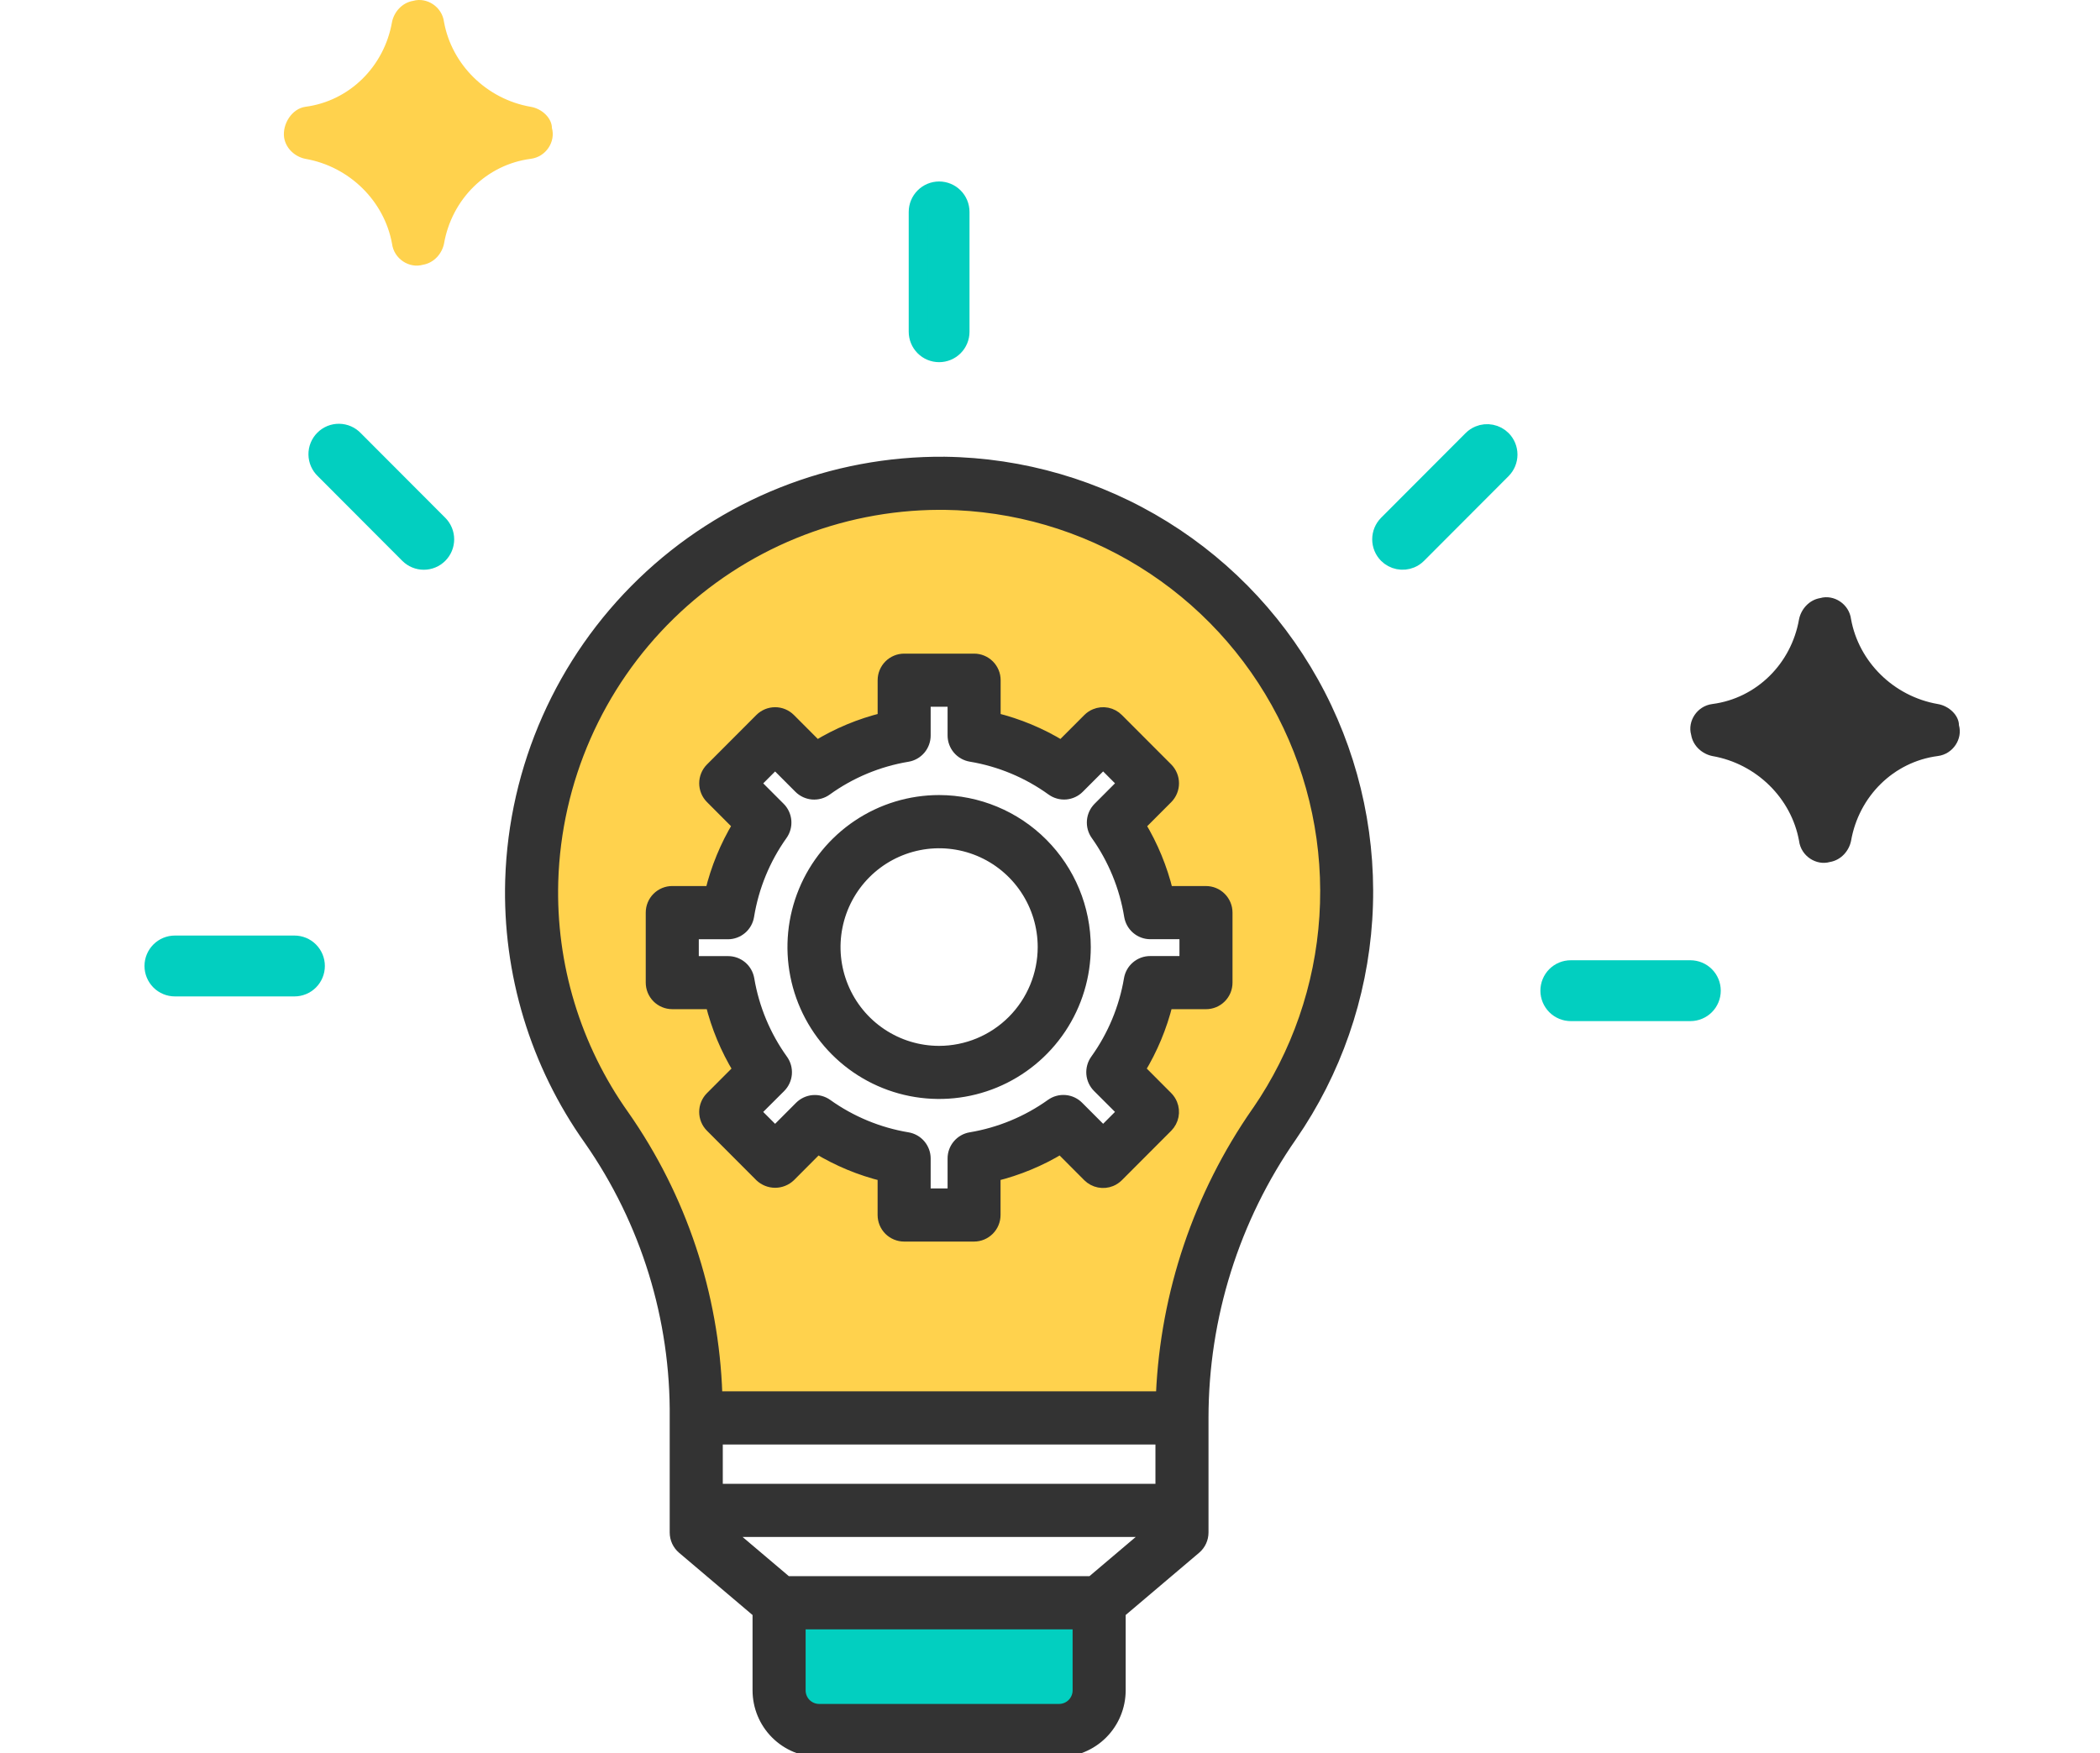
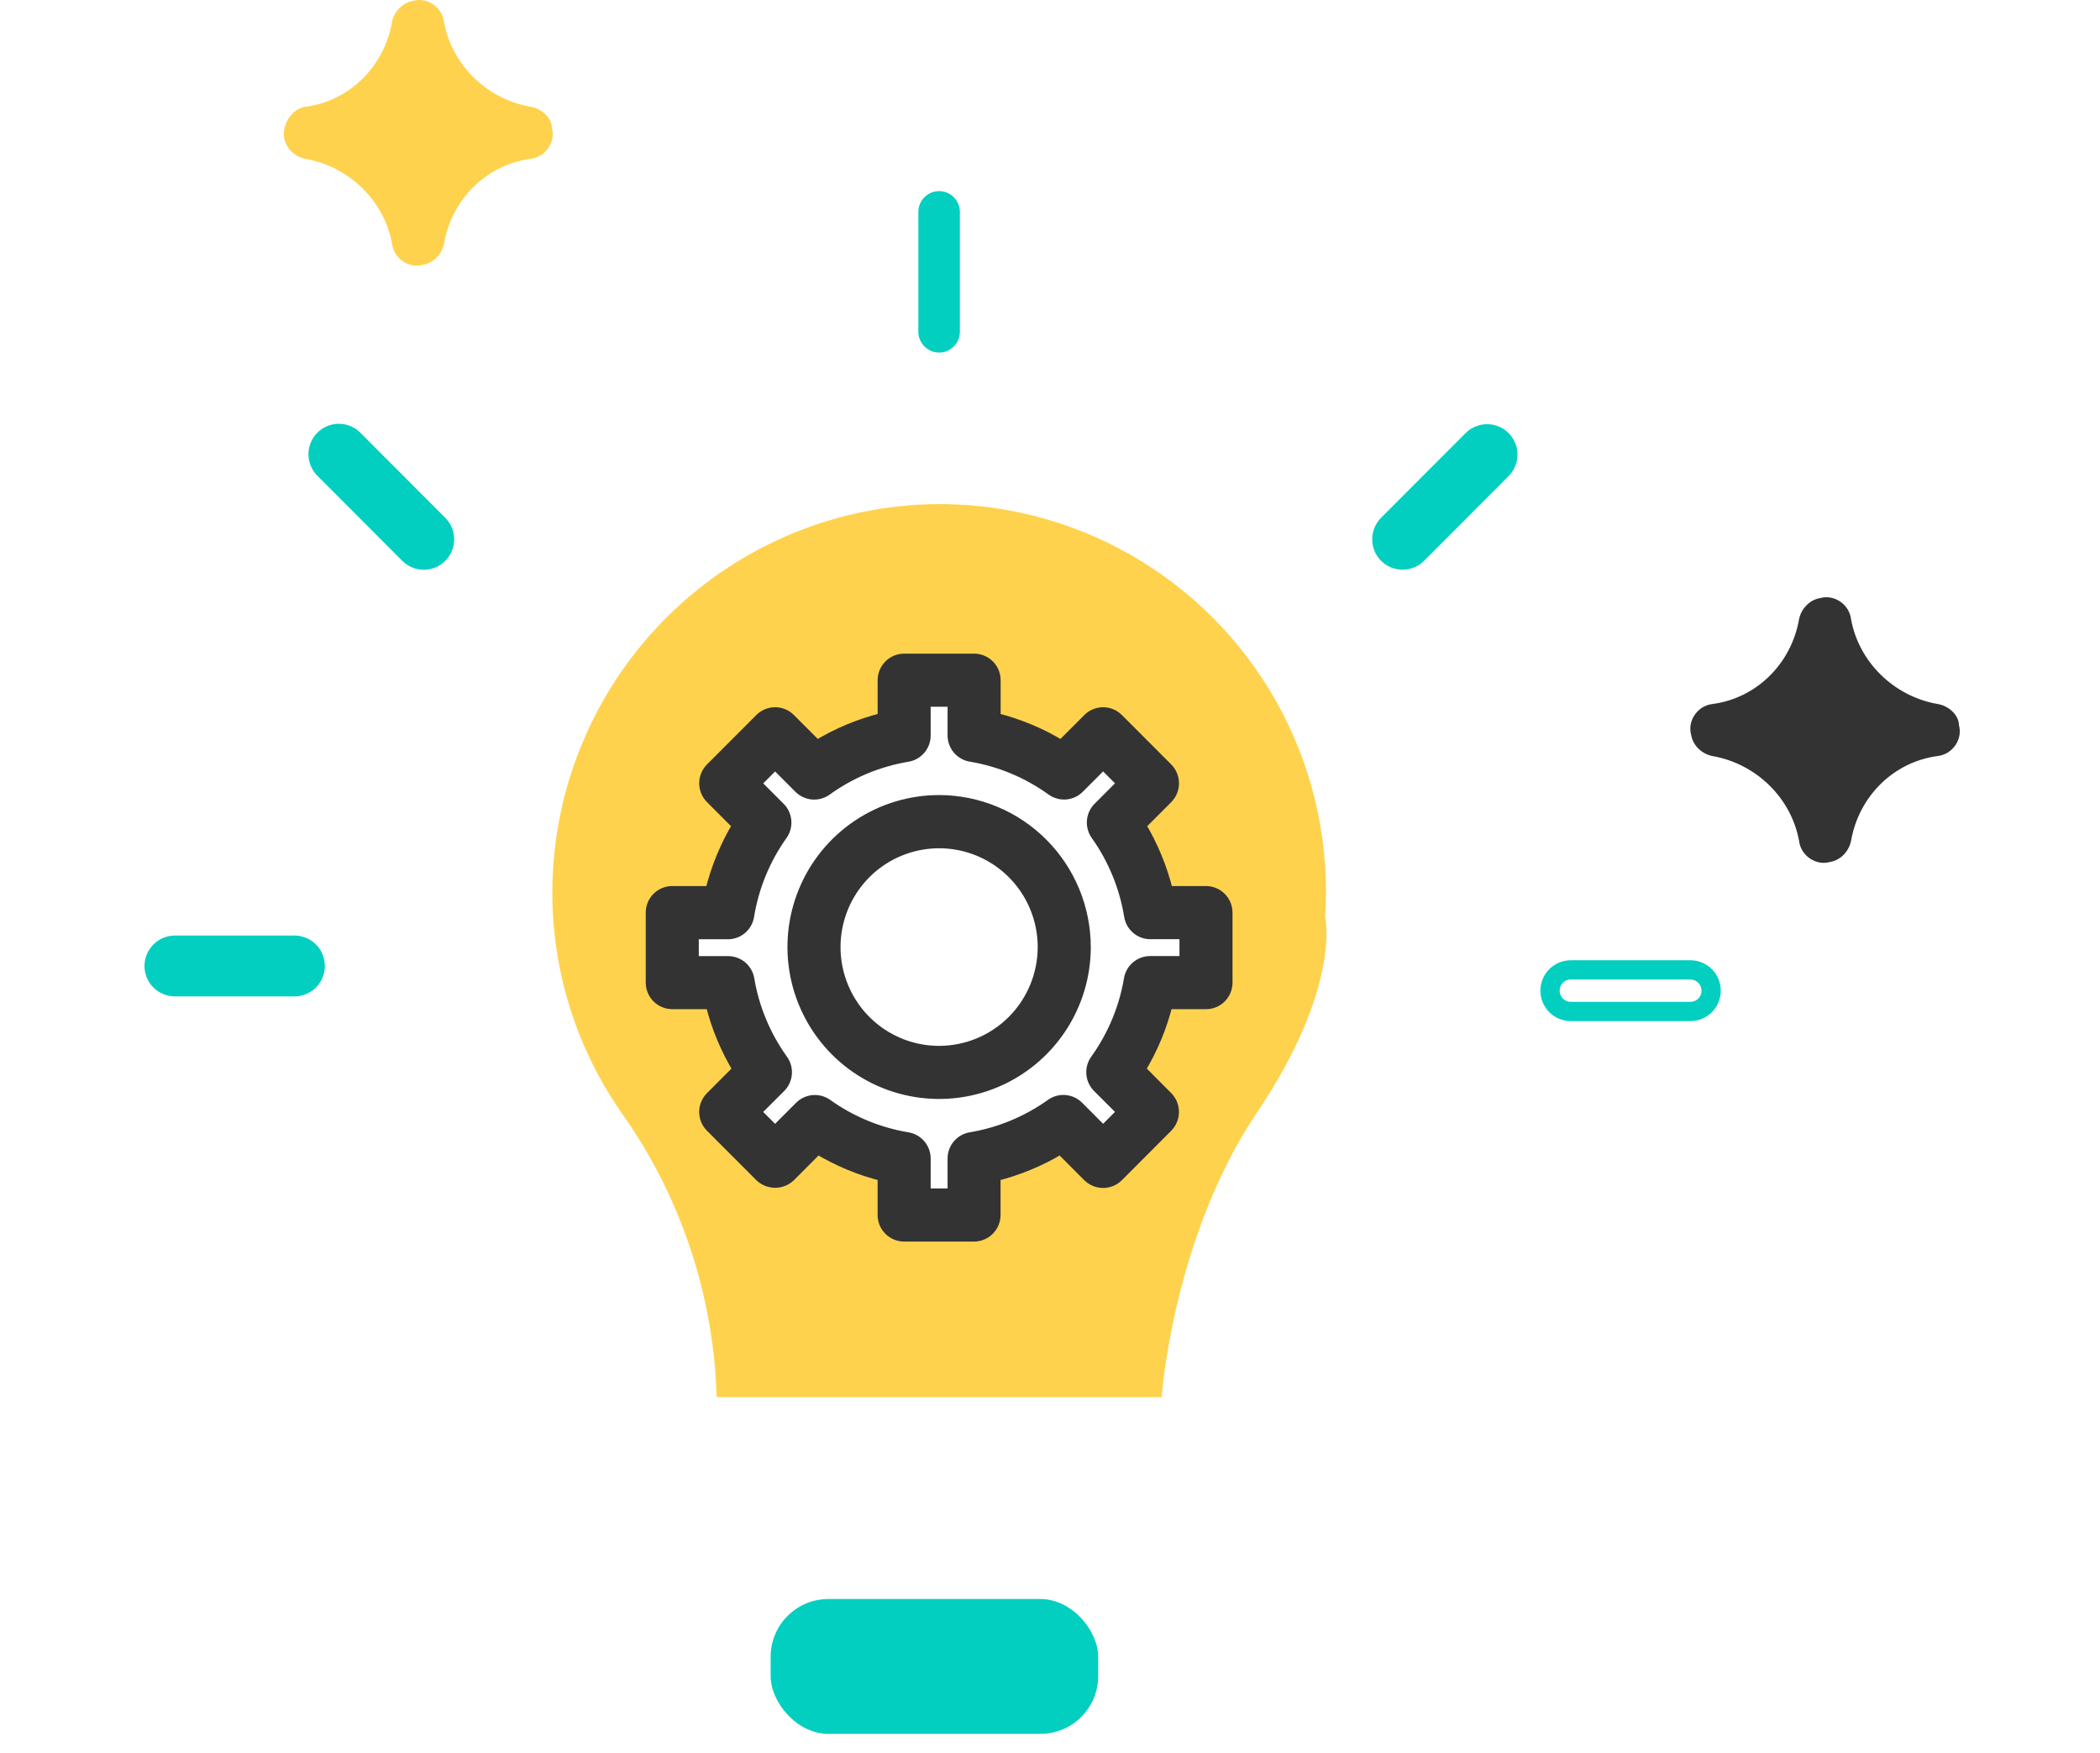
<svg xmlns="http://www.w3.org/2000/svg" width="109" height="91" viewBox="0 0 109 91" fill="none">
  <g clip-path="url(#clip0)">
    <path fill-rule="evenodd" clip-rule="evenodd" d="M60.294 72.52H37.197C37.048 67.28 35.367 62.2 32.363 57.909C29.845 54.367 28.55 50.096 28.676 45.749C28.834 40.513 31.015 35.543 34.761 31.889C38.506 28.235 43.522 26.183 48.75 26.165H49.005C52.647 26.211 56.207 27.25 59.304 29.169C62.402 31.087 64.92 33.814 66.59 37.057C68.259 40.3 69.017 43.936 68.783 47.578C68.783 47.578 69.64 51.214 65.254 57.73C60.867 64.246 60.294 72.52 60.294 72.52ZM59.17 42.838C59.817 43.91 60.296 45.075 60.591 46.292L62.596 46.292C62.881 46.292 63.155 46.405 63.357 46.608C63.559 46.81 63.673 47.085 63.673 47.371V51.004C63.673 51.146 63.646 51.286 63.592 51.418C63.538 51.549 63.458 51.668 63.358 51.768C63.258 51.869 63.139 51.948 63.008 52.002C62.877 52.056 62.737 52.084 62.596 52.084H60.576C60.277 53.294 59.796 54.45 59.149 55.515L60.58 56.953C60.68 57.054 60.76 57.173 60.814 57.304C60.895 57.501 60.916 57.718 60.875 57.928C60.833 58.137 60.731 58.329 60.58 58.481L58.017 61.05C57.916 61.15 57.798 61.229 57.667 61.284C57.47 61.365 57.253 61.386 57.044 61.344C56.836 61.303 56.644 61.2 56.492 61.05L55.049 59.602C53.988 60.245 52.836 60.722 51.633 61.017V63.066C51.633 63.208 51.605 63.349 51.551 63.48C51.497 63.611 51.417 63.73 51.317 63.83C51.217 63.93 51.098 64.01 50.968 64.064C50.837 64.118 50.697 64.146 50.555 64.146H46.929C46.643 64.146 46.369 64.032 46.167 63.83C45.965 63.627 45.852 63.353 45.852 63.066V61.017C44.649 60.722 43.498 60.245 42.438 59.602L40.995 61.05C40.789 61.245 40.516 61.354 40.233 61.354C39.95 61.354 39.677 61.245 39.471 61.05L36.907 58.481C36.807 58.381 36.727 58.262 36.673 58.131C36.619 58 36.591 57.859 36.591 57.717C36.591 57.431 36.705 57.156 36.907 56.953L38.343 55.515C37.696 54.45 37.214 53.293 36.915 52.083H34.894C34.608 52.083 34.334 51.969 34.132 51.767C33.93 51.564 33.817 51.29 33.817 51.003V47.371C33.817 47.084 33.93 46.81 34.132 46.607C34.334 46.405 34.608 46.291 34.894 46.291H36.898C37.193 45.074 37.672 43.908 38.319 42.836L36.907 41.421C36.807 41.321 36.728 41.202 36.674 41.071C36.62 40.94 36.592 40.799 36.592 40.658C36.592 40.516 36.62 40.375 36.674 40.244C36.728 40.113 36.807 39.994 36.907 39.894L39.471 37.325C39.673 37.123 39.947 37.009 40.233 37.009C40.519 37.009 40.792 37.123 40.995 37.325L42.4 38.733C43.471 38.078 44.636 37.593 45.854 37.294V35.308C45.854 35.021 45.968 34.747 46.17 34.544C46.372 34.342 46.646 34.228 46.932 34.228H50.561C50.846 34.228 51.12 34.342 51.322 34.544C51.525 34.747 51.638 35.021 51.638 35.308V37.294C52.856 37.594 54.02 38.079 55.09 38.733L56.495 37.326C56.595 37.226 56.713 37.146 56.844 37.092C57.041 37.01 57.258 36.988 57.467 37.029C57.676 37.071 57.868 37.175 58.018 37.326L60.583 39.895C60.783 40.099 60.896 40.373 60.896 40.659C60.896 40.944 60.783 41.219 60.583 41.422L59.17 42.838Z" fill="#FFD24D" />
    <rect x="40" y="83" width="17" height="7" rx="3" fill="#02CFC0" />
-     <path d="M49.035 23.858L49.034 23.858C43.159 23.805 37.497 26.061 33.261 30.141C29.025 34.221 26.552 39.801 26.372 45.685L26.372 45.685C26.23 50.534 27.674 55.296 30.483 59.247C33.416 63.451 34.964 68.469 34.911 73.599V73.6V79.548C34.911 79.727 34.95 79.903 35.025 80.066C35.1 80.228 35.21 80.371 35.346 80.487L39.211 83.762L39.211 87.742L39.211 87.743C39.212 88.62 39.56 89.462 40.18 90.082C40.8 90.703 41.64 91.051 42.516 91.052H54.974C55.85 91.051 56.69 90.702 57.309 90.082C57.929 89.461 58.277 88.619 58.278 87.742V87.742V83.761L62.142 80.486C62.278 80.371 62.388 80.227 62.463 80.065C62.538 79.903 62.577 79.726 62.577 79.548V73.598C62.578 68.393 64.173 63.313 67.147 59.046L67.148 59.045C69.457 55.7 70.815 51.789 71.077 47.73C71.339 43.672 70.495 39.618 68.635 36.003L68.634 36.003C66.773 32.388 63.967 29.348 60.514 27.209C57.062 25.07 53.094 23.911 49.035 23.858ZM65.159 57.606L65.156 57.607L65.13 57.644C62.11 61.981 60.383 67.088 60.15 72.37H37.342C37.166 67.153 35.479 62.098 32.486 57.823L32.485 57.822C29.986 54.306 28.701 50.068 28.826 45.753C28.983 40.556 31.148 35.623 34.866 31.997C38.583 28.37 43.562 26.332 48.75 26.314H49.005C52.618 26.361 56.151 27.392 59.225 29.296C62.3 31.2 64.799 33.907 66.456 37.125C68.114 40.344 68.866 43.954 68.633 47.568C68.401 51.167 67.2 54.636 65.159 57.606ZM59.359 79.629L56.602 81.965H40.891L38.133 79.629H59.359ZM60.123 77.17H37.366V74.829H60.123V77.17ZM55.824 87.745C55.824 87.745 55.824 87.745 55.824 87.745C55.823 87.97 55.733 88.187 55.574 88.346C55.415 88.506 55.199 88.595 54.974 88.596H42.515C42.29 88.596 42.075 88.506 41.915 88.347C41.756 88.187 41.667 87.971 41.666 87.745V84.424H55.823L55.824 87.745Z" fill="#333333" stroke="#333333" stroke-width="0.3" />
    <path d="M27.547 5.544C25.247 5.144 23.447 3.344 23.047 1.144C22.947 0.344 22.147 -0.156 21.447 0.044C20.847 0.144 20.447 0.644 20.347 1.144C19.947 3.444 18.147 5.244 15.847 5.544C15.147 5.644 14.647 6.444 14.747 7.144C14.847 7.744 15.347 8.144 15.847 8.244C18.147 8.644 19.947 10.444 20.347 12.644C20.447 13.444 21.247 13.944 21.947 13.744C22.547 13.644 22.947 13.144 23.047 12.644C23.447 10.344 25.247 8.544 27.547 8.244C28.347 8.144 28.847 7.344 28.647 6.644C28.647 6.144 28.147 5.644 27.547 5.544Z" fill="#FFD24D" />
    <path d="M100.579 36.544C98.279 36.144 96.479 34.344 96.079 32.144C95.979 31.344 95.179 30.844 94.479 31.044C93.879 31.144 93.479 31.644 93.379 32.144C92.979 34.444 91.179 36.244 88.879 36.544C88.079 36.644 87.579 37.444 87.779 38.144C87.879 38.744 88.379 39.144 88.879 39.244C91.179 39.644 92.979 41.444 93.379 43.644C93.479 44.444 94.279 44.944 94.979 44.744C95.579 44.644 95.979 44.144 96.079 43.644C96.479 41.344 98.279 39.544 100.579 39.244C101.379 39.144 101.879 38.344 101.679 37.644C101.679 37.144 101.179 36.644 100.579 36.544Z" fill="#333333" />
    <mask id="path-7-outside-1" maskUnits="userSpaceOnUse" x="32.817" y="33.228" width="32" height="32" fill="black">
      <rect fill="white" x="32.817" y="33.228" width="32" height="32" />
      <path d="M60.591 46.292C60.296 45.075 59.817 43.91 59.17 42.838L60.583 41.422C60.783 41.219 60.896 40.944 60.896 40.659C60.896 40.373 60.783 40.099 60.583 39.895L58.018 37.326C57.868 37.175 57.676 37.071 57.467 37.029C57.258 36.988 57.041 37.01 56.844 37.092C56.713 37.146 56.595 37.226 56.495 37.326L55.09 38.733C54.02 38.079 52.856 37.594 51.638 37.294V35.308C51.638 35.021 51.525 34.747 51.322 34.544C51.12 34.342 50.846 34.228 50.561 34.228H46.932C46.646 34.228 46.372 34.342 46.17 34.544C45.968 34.747 45.854 35.021 45.854 35.308V37.294C44.636 37.593 43.471 38.078 42.4 38.733L40.995 37.325C40.792 37.123 40.519 37.009 40.233 37.009C39.947 37.009 39.673 37.123 39.471 37.325L36.907 39.894C36.807 39.994 36.728 40.113 36.674 40.244C36.62 40.375 36.592 40.516 36.592 40.658C36.592 40.799 36.62 40.94 36.674 41.071C36.728 41.202 36.807 41.321 36.907 41.421L38.319 42.836C37.672 43.908 37.193 45.074 36.898 46.291H34.894C34.608 46.291 34.334 46.405 34.132 46.607C33.93 46.81 33.817 47.084 33.817 47.371V51.003C33.817 51.29 33.93 51.564 34.132 51.767C34.334 51.969 34.608 52.083 34.894 52.083H36.915C37.214 53.293 37.696 54.45 38.343 55.515L36.907 56.953C36.705 57.156 36.591 57.431 36.591 57.717C36.591 57.859 36.619 58 36.673 58.131C36.727 58.262 36.807 58.381 36.907 58.481L39.471 61.05C39.677 61.245 39.95 61.354 40.233 61.354C40.516 61.354 40.789 61.245 40.995 61.05L42.438 59.602C43.498 60.245 44.649 60.722 45.852 61.017V63.066C45.852 63.353 45.965 63.627 46.167 63.83C46.369 64.032 46.643 64.146 46.929 64.146H50.555C50.697 64.146 50.837 64.118 50.968 64.064C51.098 64.01 51.217 63.93 51.317 63.83C51.417 63.73 51.497 63.611 51.551 63.48C51.605 63.349 51.633 63.208 51.633 63.066V61.017C52.836 60.722 53.988 60.245 55.049 59.602L56.492 61.05C56.644 61.2 56.836 61.303 57.044 61.344C57.253 61.386 57.47 61.365 57.667 61.284C57.798 61.229 57.916 61.15 58.017 61.05L60.581 58.481C60.731 58.329 60.833 58.137 60.875 57.928C60.916 57.718 60.895 57.501 60.814 57.304C60.76 57.173 60.68 57.054 60.581 56.953L59.149 55.515C59.796 54.45 60.277 53.294 60.576 52.084H62.596C62.737 52.084 62.877 52.056 63.008 52.002C63.139 51.948 63.258 51.869 63.358 51.768C63.458 51.668 63.538 51.549 63.592 51.418C63.646 51.286 63.673 51.146 63.673 51.004V47.371C63.673 47.085 63.559 46.81 63.357 46.608C63.155 46.405 62.881 46.292 62.596 46.292H60.591V46.292ZM61.519 49.926H59.699C59.444 49.925 59.197 50.016 59.003 50.181C58.808 50.346 58.678 50.575 58.636 50.827C58.38 52.34 57.782 53.775 56.887 55.021C56.737 55.23 56.666 55.485 56.686 55.742C56.707 55.998 56.818 56.238 57 56.42L58.297 57.715L57.258 58.757L55.955 57.452C55.775 57.271 55.536 57.16 55.282 57.139C55.028 57.118 54.775 57.188 54.567 57.337C53.322 58.226 51.89 58.819 50.381 59.071C50.13 59.113 49.901 59.243 49.737 59.439C49.572 59.634 49.482 59.882 49.484 60.138V61.989H48.006V60.138C48.007 59.882 47.916 59.635 47.752 59.44C47.587 59.244 47.359 59.114 47.107 59.072C45.598 58.821 44.166 58.228 42.921 57.339C42.713 57.191 42.46 57.121 42.206 57.142C41.952 57.163 41.713 57.274 41.533 57.454L40.231 58.759L39.19 57.717L40.49 56.42C40.671 56.239 40.782 55.999 40.803 55.743C40.823 55.487 40.752 55.233 40.603 55.025C39.708 53.779 39.11 52.344 38.854 50.831C38.812 50.578 38.682 50.349 38.487 50.184C38.293 50.019 38.046 49.929 37.791 49.929H35.971V48.455H37.779C38.035 48.455 38.283 48.364 38.478 48.198C38.673 48.031 38.803 47.801 38.843 47.547C39.091 46.026 39.684 44.582 40.578 43.326C40.726 43.118 40.796 42.864 40.775 42.61C40.754 42.355 40.644 42.116 40.463 41.935L39.192 40.662L40.232 39.62L41.498 40.888C41.679 41.069 41.919 41.18 42.173 41.201C42.428 41.221 42.682 41.151 42.89 41.001C44.141 40.098 45.584 39.497 47.106 39.244C47.358 39.202 47.587 39.071 47.752 38.875C47.917 38.679 48.007 38.431 48.006 38.175V36.386H49.484V38.174C49.484 38.43 49.575 38.678 49.74 38.873C49.906 39.068 50.135 39.198 50.387 39.24C51.907 39.493 53.349 40.095 54.6 40.998C54.807 41.148 55.062 41.219 55.316 41.199C55.572 41.178 55.811 41.067 55.991 40.885L57.258 39.617L58.297 40.66L57.027 41.933C56.847 42.114 56.737 42.352 56.716 42.607C56.695 42.862 56.764 43.115 56.912 43.324C57.805 44.579 58.399 46.023 58.647 47.545C58.688 47.798 58.817 48.029 59.012 48.195C59.207 48.361 59.454 48.453 59.71 48.452H61.519V49.926V49.926Z" />
    </mask>
    <path d="M60.591 46.292C60.296 45.075 59.817 43.91 59.17 42.838L60.583 41.422C60.783 41.219 60.896 40.944 60.896 40.659C60.896 40.373 60.783 40.099 60.583 39.895L58.018 37.326C57.868 37.175 57.676 37.071 57.467 37.029C57.258 36.988 57.041 37.01 56.844 37.092C56.713 37.146 56.595 37.226 56.495 37.326L55.09 38.733C54.02 38.079 52.856 37.594 51.638 37.294V35.308C51.638 35.021 51.525 34.747 51.322 34.544C51.12 34.342 50.846 34.228 50.561 34.228H46.932C46.646 34.228 46.372 34.342 46.17 34.544C45.968 34.747 45.854 35.021 45.854 35.308V37.294C44.636 37.593 43.471 38.078 42.4 38.733L40.995 37.325C40.792 37.123 40.519 37.009 40.233 37.009C39.947 37.009 39.673 37.123 39.471 37.325L36.907 39.894C36.807 39.994 36.728 40.113 36.674 40.244C36.62 40.375 36.592 40.516 36.592 40.658C36.592 40.799 36.62 40.94 36.674 41.071C36.728 41.202 36.807 41.321 36.907 41.421L38.319 42.836C37.672 43.908 37.193 45.074 36.898 46.291H34.894C34.608 46.291 34.334 46.405 34.132 46.607C33.93 46.81 33.817 47.084 33.817 47.371V51.003C33.817 51.29 33.93 51.564 34.132 51.767C34.334 51.969 34.608 52.083 34.894 52.083H36.915C37.214 53.293 37.696 54.45 38.343 55.515L36.907 56.953C36.705 57.156 36.591 57.431 36.591 57.717C36.591 57.859 36.619 58 36.673 58.131C36.727 58.262 36.807 58.381 36.907 58.481L39.471 61.05C39.677 61.245 39.95 61.354 40.233 61.354C40.516 61.354 40.789 61.245 40.995 61.05L42.438 59.602C43.498 60.245 44.649 60.722 45.852 61.017V63.066C45.852 63.353 45.965 63.627 46.167 63.83C46.369 64.032 46.643 64.146 46.929 64.146H50.555C50.697 64.146 50.837 64.118 50.968 64.064C51.098 64.01 51.217 63.93 51.317 63.83C51.417 63.73 51.497 63.611 51.551 63.48C51.605 63.349 51.633 63.208 51.633 63.066V61.017C52.836 60.722 53.988 60.245 55.049 59.602L56.492 61.05C56.644 61.2 56.836 61.303 57.044 61.344C57.253 61.386 57.47 61.365 57.667 61.284C57.798 61.229 57.916 61.15 58.017 61.05L60.581 58.481C60.731 58.329 60.833 58.137 60.875 57.928C60.916 57.718 60.895 57.501 60.814 57.304C60.76 57.173 60.68 57.054 60.581 56.953L59.149 55.515C59.796 54.45 60.277 53.294 60.576 52.084H62.596C62.737 52.084 62.877 52.056 63.008 52.002C63.139 51.948 63.258 51.869 63.358 51.768C63.458 51.668 63.538 51.549 63.592 51.418C63.646 51.286 63.673 51.146 63.673 51.004V47.371C63.673 47.085 63.559 46.81 63.357 46.608C63.155 46.405 62.881 46.292 62.596 46.292H60.591V46.292ZM61.519 49.926H59.699C59.444 49.925 59.197 50.016 59.003 50.181C58.808 50.346 58.678 50.575 58.636 50.827C58.38 52.34 57.782 53.775 56.887 55.021C56.737 55.23 56.666 55.485 56.686 55.742C56.707 55.998 56.818 56.238 57 56.42L58.297 57.715L57.258 58.757L55.955 57.452C55.775 57.271 55.536 57.16 55.282 57.139C55.028 57.118 54.775 57.188 54.567 57.337C53.322 58.226 51.89 58.819 50.381 59.071C50.13 59.113 49.901 59.243 49.737 59.439C49.572 59.634 49.482 59.882 49.484 60.138V61.989H48.006V60.138C48.007 59.882 47.916 59.635 47.752 59.44C47.587 59.244 47.359 59.114 47.107 59.072C45.598 58.821 44.166 58.228 42.921 57.339C42.713 57.191 42.46 57.121 42.206 57.142C41.952 57.163 41.713 57.274 41.533 57.454L40.231 58.759L39.19 57.717L40.49 56.42C40.671 56.239 40.782 55.999 40.803 55.743C40.823 55.487 40.752 55.233 40.603 55.025C39.708 53.779 39.11 52.344 38.854 50.831C38.812 50.578 38.682 50.349 38.487 50.184C38.293 50.019 38.046 49.929 37.791 49.929H35.971V48.455H37.779C38.035 48.455 38.283 48.364 38.478 48.198C38.673 48.031 38.803 47.801 38.843 47.547C39.091 46.026 39.684 44.582 40.578 43.326C40.726 43.118 40.796 42.864 40.775 42.61C40.754 42.355 40.644 42.116 40.463 41.935L39.192 40.662L40.232 39.62L41.498 40.888C41.679 41.069 41.919 41.18 42.173 41.201C42.428 41.221 42.682 41.151 42.89 41.001C44.141 40.098 45.584 39.497 47.106 39.244C47.358 39.202 47.587 39.071 47.752 38.875C47.917 38.679 48.007 38.431 48.006 38.175V36.386H49.484V38.174C49.484 38.43 49.575 38.678 49.74 38.873C49.906 39.068 50.135 39.198 50.387 39.24C51.907 39.493 53.349 40.095 54.6 40.998C54.807 41.148 55.062 41.219 55.316 41.199C55.572 41.178 55.811 41.067 55.991 40.885L57.258 39.617L58.297 40.66L57.027 41.933C56.847 42.114 56.737 42.352 56.716 42.607C56.695 42.862 56.764 43.115 56.912 43.324C57.805 44.579 58.399 46.023 58.647 47.545C58.688 47.798 58.817 48.029 59.012 48.195C59.207 48.361 59.454 48.453 59.71 48.452H61.519V49.926V49.926Z" fill="#333333" />
    <path d="M60.591 46.292C60.296 45.075 59.817 43.91 59.17 42.838L60.583 41.422C60.783 41.219 60.896 40.944 60.896 40.659C60.896 40.373 60.783 40.099 60.583 39.895L58.018 37.326C57.868 37.175 57.676 37.071 57.467 37.029C57.258 36.988 57.041 37.01 56.844 37.092C56.713 37.146 56.595 37.226 56.495 37.326L55.09 38.733C54.02 38.079 52.856 37.594 51.638 37.294V35.308C51.638 35.021 51.525 34.747 51.322 34.544C51.12 34.342 50.846 34.228 50.561 34.228H46.932C46.646 34.228 46.372 34.342 46.17 34.544C45.968 34.747 45.854 35.021 45.854 35.308V37.294C44.636 37.593 43.471 38.078 42.4 38.733L40.995 37.325C40.792 37.123 40.519 37.009 40.233 37.009C39.947 37.009 39.673 37.123 39.471 37.325L36.907 39.894C36.807 39.994 36.728 40.113 36.674 40.244C36.62 40.375 36.592 40.516 36.592 40.658C36.592 40.799 36.62 40.94 36.674 41.071C36.728 41.202 36.807 41.321 36.907 41.421L38.319 42.836C37.672 43.908 37.193 45.074 36.898 46.291H34.894C34.608 46.291 34.334 46.405 34.132 46.607C33.93 46.81 33.817 47.084 33.817 47.371V51.003C33.817 51.29 33.93 51.564 34.132 51.767C34.334 51.969 34.608 52.083 34.894 52.083H36.915C37.214 53.293 37.696 54.45 38.343 55.515L36.907 56.953C36.705 57.156 36.591 57.431 36.591 57.717C36.591 57.859 36.619 58 36.673 58.131C36.727 58.262 36.807 58.381 36.907 58.481L39.471 61.05C39.677 61.245 39.95 61.354 40.233 61.354C40.516 61.354 40.789 61.245 40.995 61.05L42.438 59.602C43.498 60.245 44.649 60.722 45.852 61.017V63.066C45.852 63.353 45.965 63.627 46.167 63.83C46.369 64.032 46.643 64.146 46.929 64.146H50.555C50.697 64.146 50.837 64.118 50.968 64.064C51.098 64.01 51.217 63.93 51.317 63.83C51.417 63.73 51.497 63.611 51.551 63.48C51.605 63.349 51.633 63.208 51.633 63.066V61.017C52.836 60.722 53.988 60.245 55.049 59.602L56.492 61.05C56.644 61.2 56.836 61.303 57.044 61.344C57.253 61.386 57.47 61.365 57.667 61.284C57.798 61.229 57.916 61.15 58.017 61.05L60.581 58.481C60.731 58.329 60.833 58.137 60.875 57.928C60.916 57.718 60.895 57.501 60.814 57.304C60.76 57.173 60.68 57.054 60.581 56.953L59.149 55.515C59.796 54.45 60.277 53.294 60.576 52.084H62.596C62.737 52.084 62.877 52.056 63.008 52.002C63.139 51.948 63.258 51.869 63.358 51.768C63.458 51.668 63.538 51.549 63.592 51.418C63.646 51.286 63.673 51.146 63.673 51.004V47.371C63.673 47.085 63.559 46.81 63.357 46.608C63.155 46.405 62.881 46.292 62.596 46.292H60.591V46.292ZM61.519 49.926H59.699C59.444 49.925 59.197 50.016 59.003 50.181C58.808 50.346 58.678 50.575 58.636 50.827C58.38 52.34 57.782 53.775 56.887 55.021C56.737 55.23 56.666 55.485 56.686 55.742C56.707 55.998 56.818 56.238 57 56.42L58.297 57.715L57.258 58.757L55.955 57.452C55.775 57.271 55.536 57.16 55.282 57.139C55.028 57.118 54.775 57.188 54.567 57.337C53.322 58.226 51.89 58.819 50.381 59.071C50.13 59.113 49.901 59.243 49.737 59.439C49.572 59.634 49.482 59.882 49.484 60.138V61.989H48.006V60.138C48.007 59.882 47.916 59.635 47.752 59.44C47.587 59.244 47.359 59.114 47.107 59.072C45.598 58.821 44.166 58.228 42.921 57.339C42.713 57.191 42.46 57.121 42.206 57.142C41.952 57.163 41.713 57.274 41.533 57.454L40.231 58.759L39.19 57.717L40.49 56.42C40.671 56.239 40.782 55.999 40.803 55.743C40.823 55.487 40.752 55.233 40.603 55.025C39.708 53.779 39.11 52.344 38.854 50.831C38.812 50.578 38.682 50.349 38.487 50.184C38.293 50.019 38.046 49.929 37.791 49.929H35.971V48.455H37.779C38.035 48.455 38.283 48.364 38.478 48.198C38.673 48.031 38.803 47.801 38.843 47.547C39.091 46.026 39.684 44.582 40.578 43.326C40.726 43.118 40.796 42.864 40.775 42.61C40.754 42.355 40.644 42.116 40.463 41.935L39.192 40.662L40.232 39.62L41.498 40.888C41.679 41.069 41.919 41.18 42.173 41.201C42.428 41.221 42.682 41.151 42.89 41.001C44.141 40.098 45.584 39.497 47.106 39.244C47.358 39.202 47.587 39.071 47.752 38.875C47.917 38.679 48.007 38.431 48.006 38.175V36.386H49.484V38.174C49.484 38.43 49.575 38.678 49.74 38.873C49.906 39.068 50.135 39.198 50.387 39.24C51.907 39.493 53.349 40.095 54.6 40.998C54.807 41.148 55.062 41.219 55.316 41.199C55.572 41.178 55.811 41.067 55.991 40.885L57.258 39.617L58.297 40.66L57.027 41.933C56.847 42.114 56.737 42.352 56.716 42.607C56.695 42.862 56.764 43.115 56.912 43.324C57.805 44.579 58.399 46.023 58.647 47.545C58.688 47.798 58.817 48.029 59.012 48.195C59.207 48.361 59.454 48.453 59.71 48.452H61.519V49.926V49.926Z" stroke="#333333" stroke-width="0.6" mask="url(#path-7-outside-1)" />
    <path d="M9.078 49.062H15.284C15.57 49.062 15.844 49.175 16.046 49.378C16.248 49.58 16.362 49.855 16.362 50.141C16.362 50.428 16.248 50.702 16.046 50.905C15.844 51.107 15.57 51.221 15.284 51.221H9.078C8.792 51.221 8.518 51.107 8.316 50.905C8.114 50.702 8 50.428 8 50.141C8 49.855 8.114 49.58 8.316 49.378C8.518 49.175 8.792 49.062 9.078 49.062Z" fill="#02CFC0" stroke="#02CFC0" />
    <path d="M49.507 17.983C49.305 18.186 49.031 18.299 48.745 18.299C48.459 18.299 48.185 18.186 47.983 17.983C47.781 17.781 47.667 17.506 47.667 17.22V11C47.667 10.714 47.781 10.439 47.983 10.237C48.185 10.034 48.459 9.92 48.745 9.92C49.031 9.92 49.305 10.034 49.507 10.237C49.709 10.439 49.822 10.714 49.822 11V17.22C49.822 17.506 49.709 17.781 49.507 17.983Z" fill="#02CFC0" />
    <path d="M72.037 27.231L76.427 22.833C76.527 22.733 76.645 22.653 76.776 22.599C76.973 22.517 77.19 22.496 77.399 22.538C77.608 22.58 77.8 22.682 77.951 22.833C78.151 23.036 78.264 23.31 78.264 23.596C78.264 23.882 78.151 24.156 77.951 24.359L73.561 28.758C73.461 28.858 73.343 28.938 73.212 28.992C73.015 29.073 72.798 29.094 72.589 29.052C72.38 29.011 72.188 28.908 72.037 28.757C71.837 28.554 71.724 28.28 71.724 27.994C71.724 27.708 71.837 27.434 72.037 27.231Z" fill="#02CFC0" />
-     <path d="M81.532 50.344H87.739C88.025 50.344 88.299 50.458 88.501 50.66C88.703 50.862 88.816 51.137 88.816 51.423C88.816 51.71 88.703 51.984 88.501 52.187C88.299 52.389 88.025 52.503 87.739 52.503H81.532C81.246 52.503 80.972 52.389 80.77 52.187C80.568 51.984 80.454 51.71 80.454 51.423C80.454 51.282 80.482 51.141 80.536 51.01C80.59 50.879 80.669 50.76 80.769 50.659C80.869 50.559 80.988 50.479 81.119 50.425C81.25 50.371 81.39 50.343 81.532 50.344Z" fill="#02CFC0" />
    <path d="M18.369 22.833L22.758 27.231C22.858 27.331 22.938 27.45 22.992 27.581C23.046 27.712 23.074 27.853 23.074 27.994C23.074 28.136 23.046 28.277 22.992 28.408C22.938 28.539 22.858 28.658 22.758 28.758C22.658 28.858 22.54 28.938 22.409 28.992C22.278 29.046 22.138 29.074 21.996 29.074C21.855 29.074 21.715 29.046 21.584 28.992C21.453 28.938 21.334 28.858 21.234 28.758L16.845 24.359C16.741 24.26 16.658 24.141 16.6 24.009C16.543 23.877 16.512 23.735 16.51 23.59C16.508 23.446 16.535 23.303 16.589 23.17C16.643 23.036 16.724 22.915 16.826 22.813C16.927 22.711 17.048 22.631 17.181 22.576C17.315 22.522 17.457 22.495 17.601 22.497C17.745 22.499 17.887 22.529 18.019 22.587C18.151 22.645 18.27 22.728 18.369 22.833Z" fill="#02CFC0" />
-     <path d="M49.507 17.983C49.305 18.186 49.031 18.299 48.745 18.299C48.459 18.299 48.185 18.186 47.983 17.983C47.781 17.781 47.667 17.506 47.667 17.22V11C47.667 10.714 47.781 10.439 47.983 10.237C48.185 10.034 48.459 9.92 48.745 9.92C49.031 9.92 49.305 10.034 49.507 10.237C49.709 10.439 49.822 10.714 49.822 11V17.22C49.822 17.506 49.709 17.781 49.507 17.983Z" stroke="#02CFC0" />
    <path d="M72.037 27.231L76.427 22.833C76.527 22.733 76.645 22.653 76.776 22.599C76.973 22.517 77.19 22.496 77.399 22.538C77.608 22.58 77.8 22.682 77.951 22.833C78.151 23.036 78.264 23.31 78.264 23.596C78.264 23.882 78.151 24.156 77.951 24.359L73.561 28.758C73.461 28.858 73.343 28.938 73.212 28.992C73.015 29.073 72.798 29.094 72.589 29.052C72.38 29.011 72.188 28.908 72.037 28.757C71.837 28.554 71.724 28.28 71.724 27.994C71.724 27.708 71.837 27.434 72.037 27.231Z" stroke="#02CFC0" />
    <path d="M81.532 50.344H87.739C88.025 50.344 88.299 50.458 88.501 50.66C88.703 50.862 88.816 51.137 88.816 51.423C88.816 51.71 88.703 51.984 88.501 52.187C88.299 52.389 88.025 52.503 87.739 52.503H81.532C81.246 52.503 80.972 52.389 80.77 52.187C80.568 51.984 80.454 51.71 80.454 51.423C80.454 51.282 80.482 51.141 80.536 51.01C80.59 50.879 80.669 50.76 80.769 50.659C80.869 50.559 80.988 50.479 81.119 50.425C81.25 50.371 81.39 50.343 81.532 50.344Z" stroke="#02CFC0" />
    <path d="M18.369 22.833L22.758 27.231C22.858 27.331 22.938 27.45 22.992 27.581C23.046 27.712 23.074 27.853 23.074 27.994C23.074 28.136 23.046 28.277 22.992 28.408C22.938 28.539 22.858 28.658 22.758 28.758C22.658 28.858 22.54 28.938 22.409 28.992C22.278 29.046 22.138 29.074 21.996 29.074C21.855 29.074 21.715 29.046 21.584 28.992C21.453 28.938 21.334 28.858 21.234 28.758L16.845 24.359C16.741 24.26 16.658 24.141 16.6 24.009C16.543 23.877 16.512 23.735 16.51 23.59C16.508 23.446 16.535 23.303 16.589 23.17C16.643 23.036 16.724 22.915 16.826 22.813C16.927 22.711 17.048 22.631 17.181 22.576C17.315 22.522 17.457 22.495 17.601 22.497C17.745 22.499 17.887 22.529 18.019 22.587C18.151 22.645 18.27 22.728 18.369 22.833Z" stroke="#02CFC0" />
    <path d="M48.745 41.419H48.745C47.218 41.419 45.725 41.873 44.455 42.723C43.185 43.574 42.195 44.782 41.611 46.196C41.026 47.61 40.873 49.165 41.171 50.666C41.469 52.167 42.205 53.545 43.285 54.628C44.364 55.71 45.74 56.447 47.238 56.745C48.736 57.044 50.289 56.891 51.7 56.305C53.111 55.719 54.317 54.727 55.165 53.455C56.014 52.183 56.467 50.687 56.467 49.157L56.467 49.156C56.464 47.105 55.65 45.139 54.202 43.688C52.755 42.238 50.792 41.422 48.745 41.419ZM48.745 54.438C47.703 54.438 46.685 54.129 45.819 53.549C44.952 52.969 44.277 52.145 43.879 51.18C43.48 50.215 43.375 49.154 43.579 48.13C43.782 47.106 44.284 46.166 45.02 45.428C45.757 44.689 46.696 44.187 47.717 43.983C48.739 43.779 49.798 43.884 50.761 44.283C51.723 44.683 52.546 45.359 53.124 46.227C53.703 47.095 54.012 48.116 54.012 49.16C54.01 50.559 53.455 51.901 52.467 52.891C51.48 53.88 50.141 54.436 48.745 54.438Z" fill="#333333" stroke="#333333" stroke-width="0.3" />
  </g>
  <defs>
    <clipPath id="clip0">
      <rect width="109" height="91" fill="white" />
    </clipPath>
  </defs>
</svg>